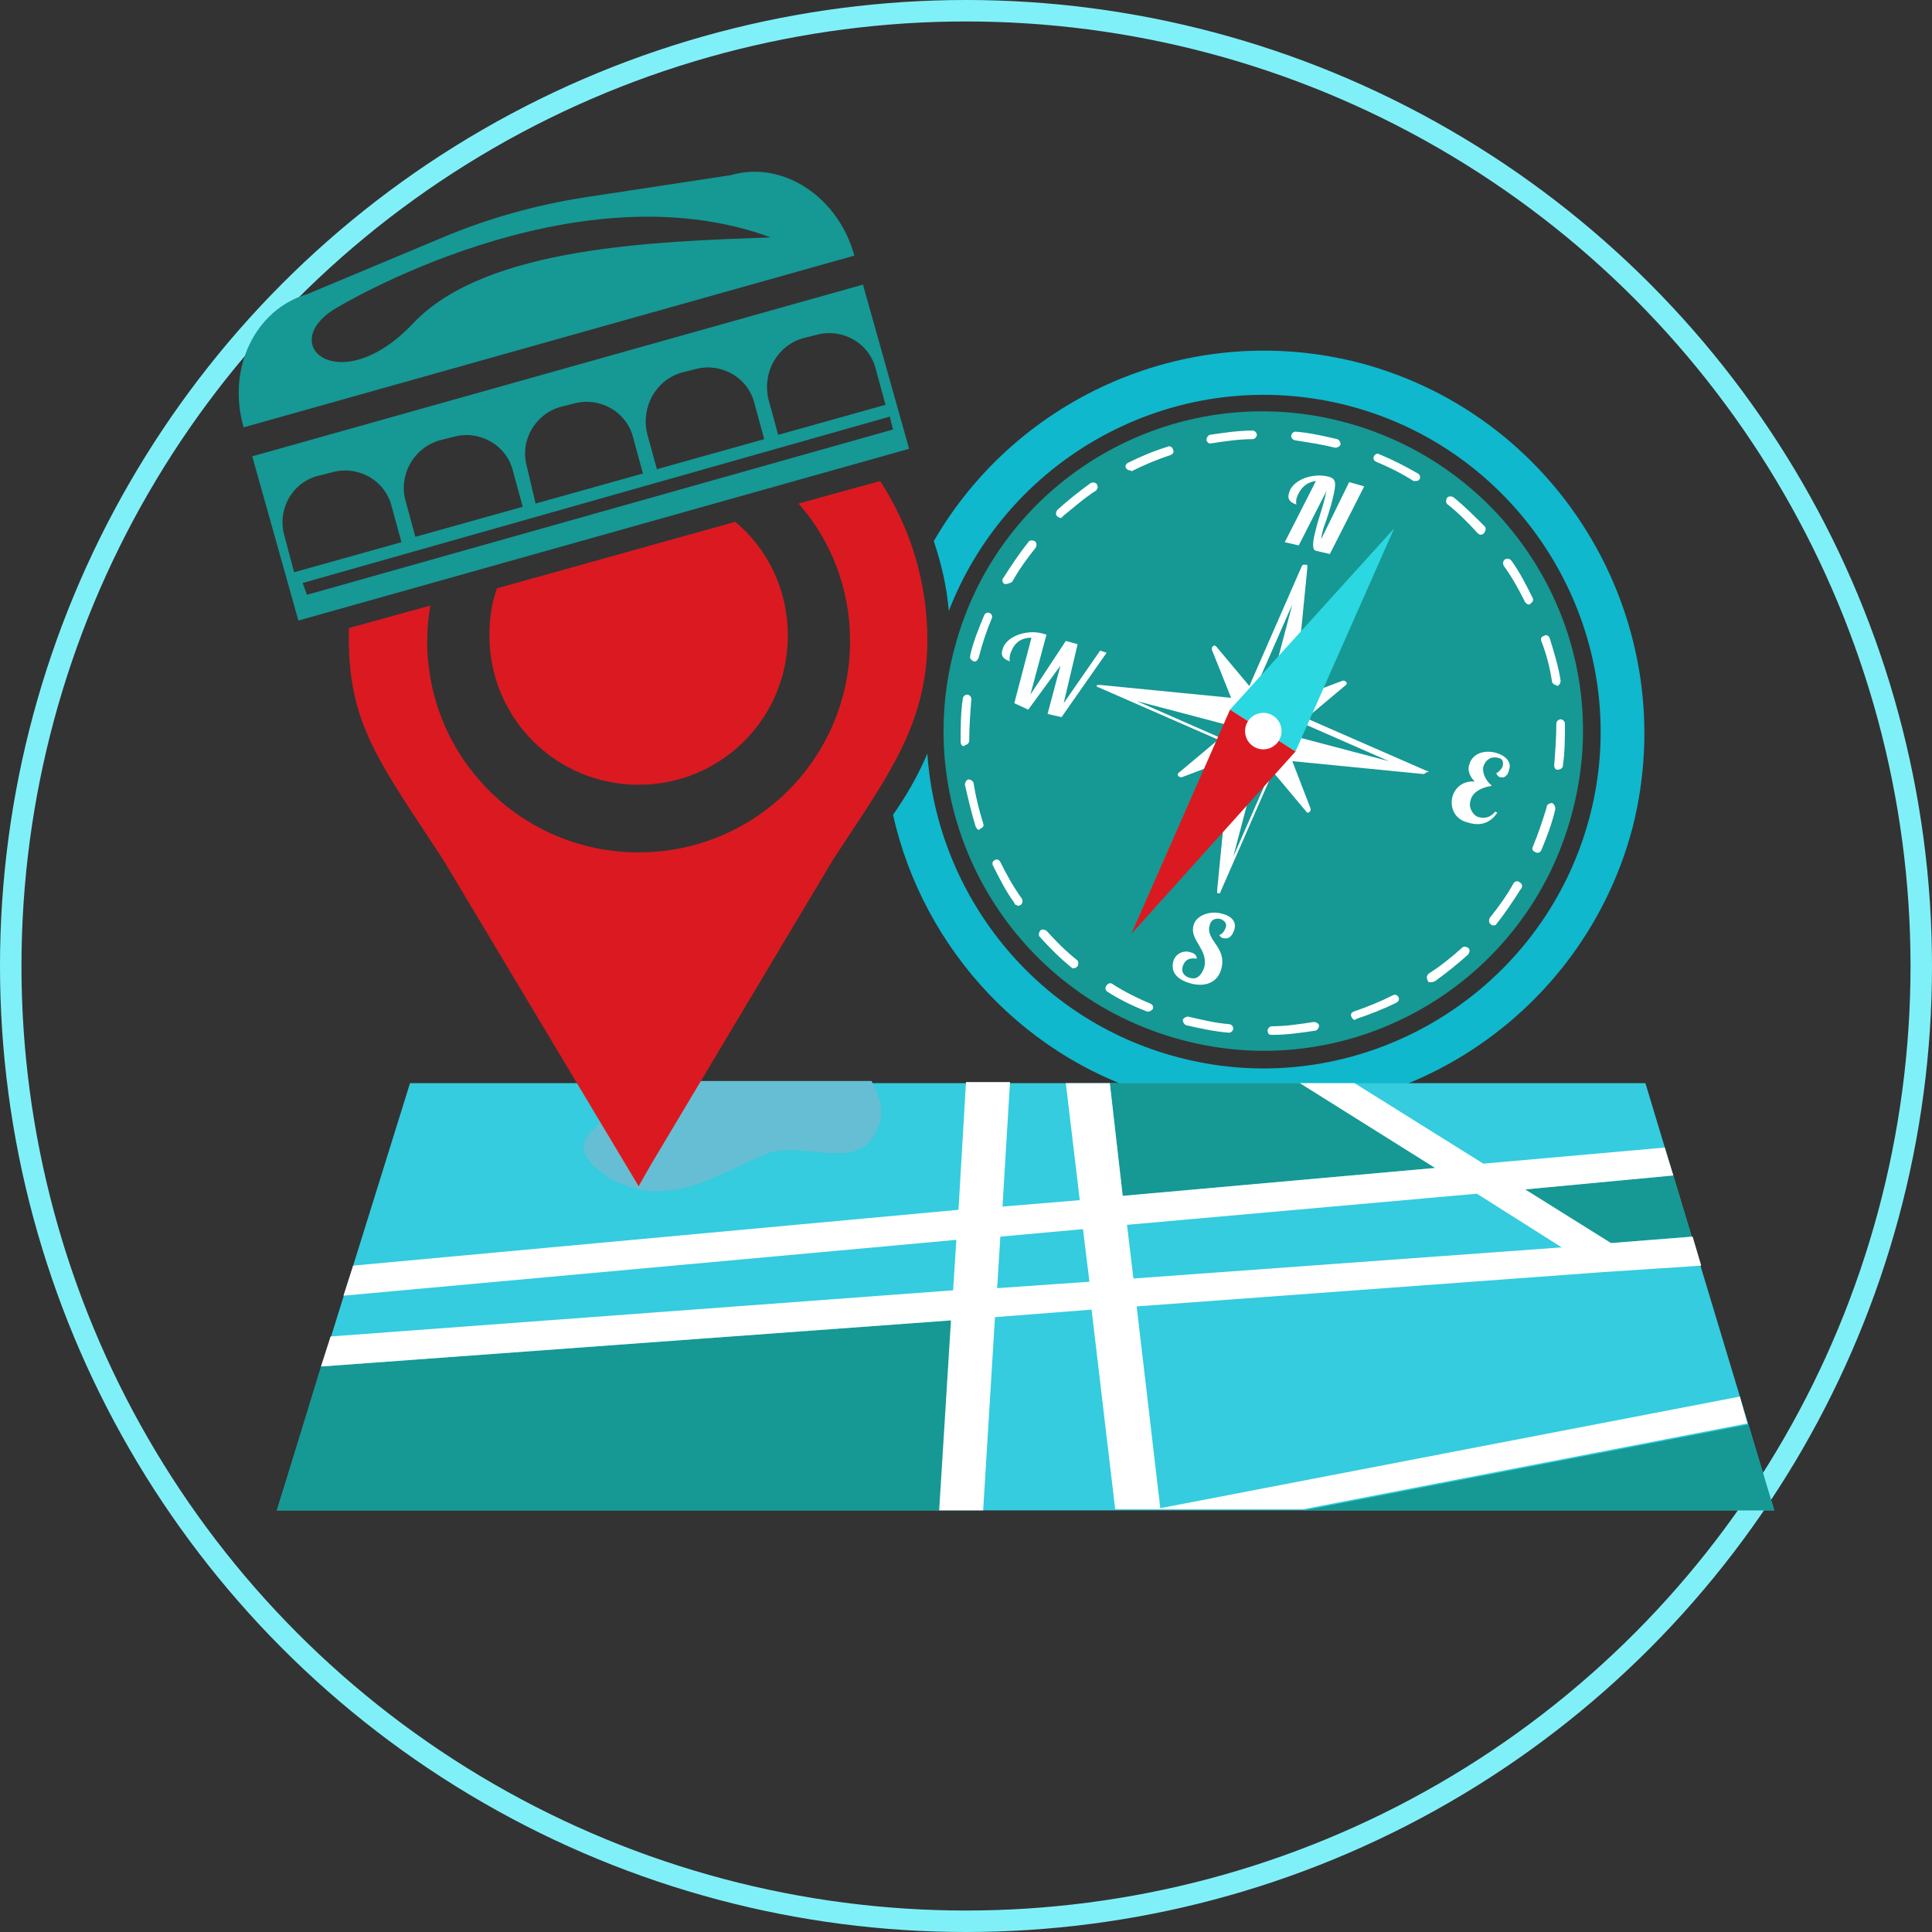
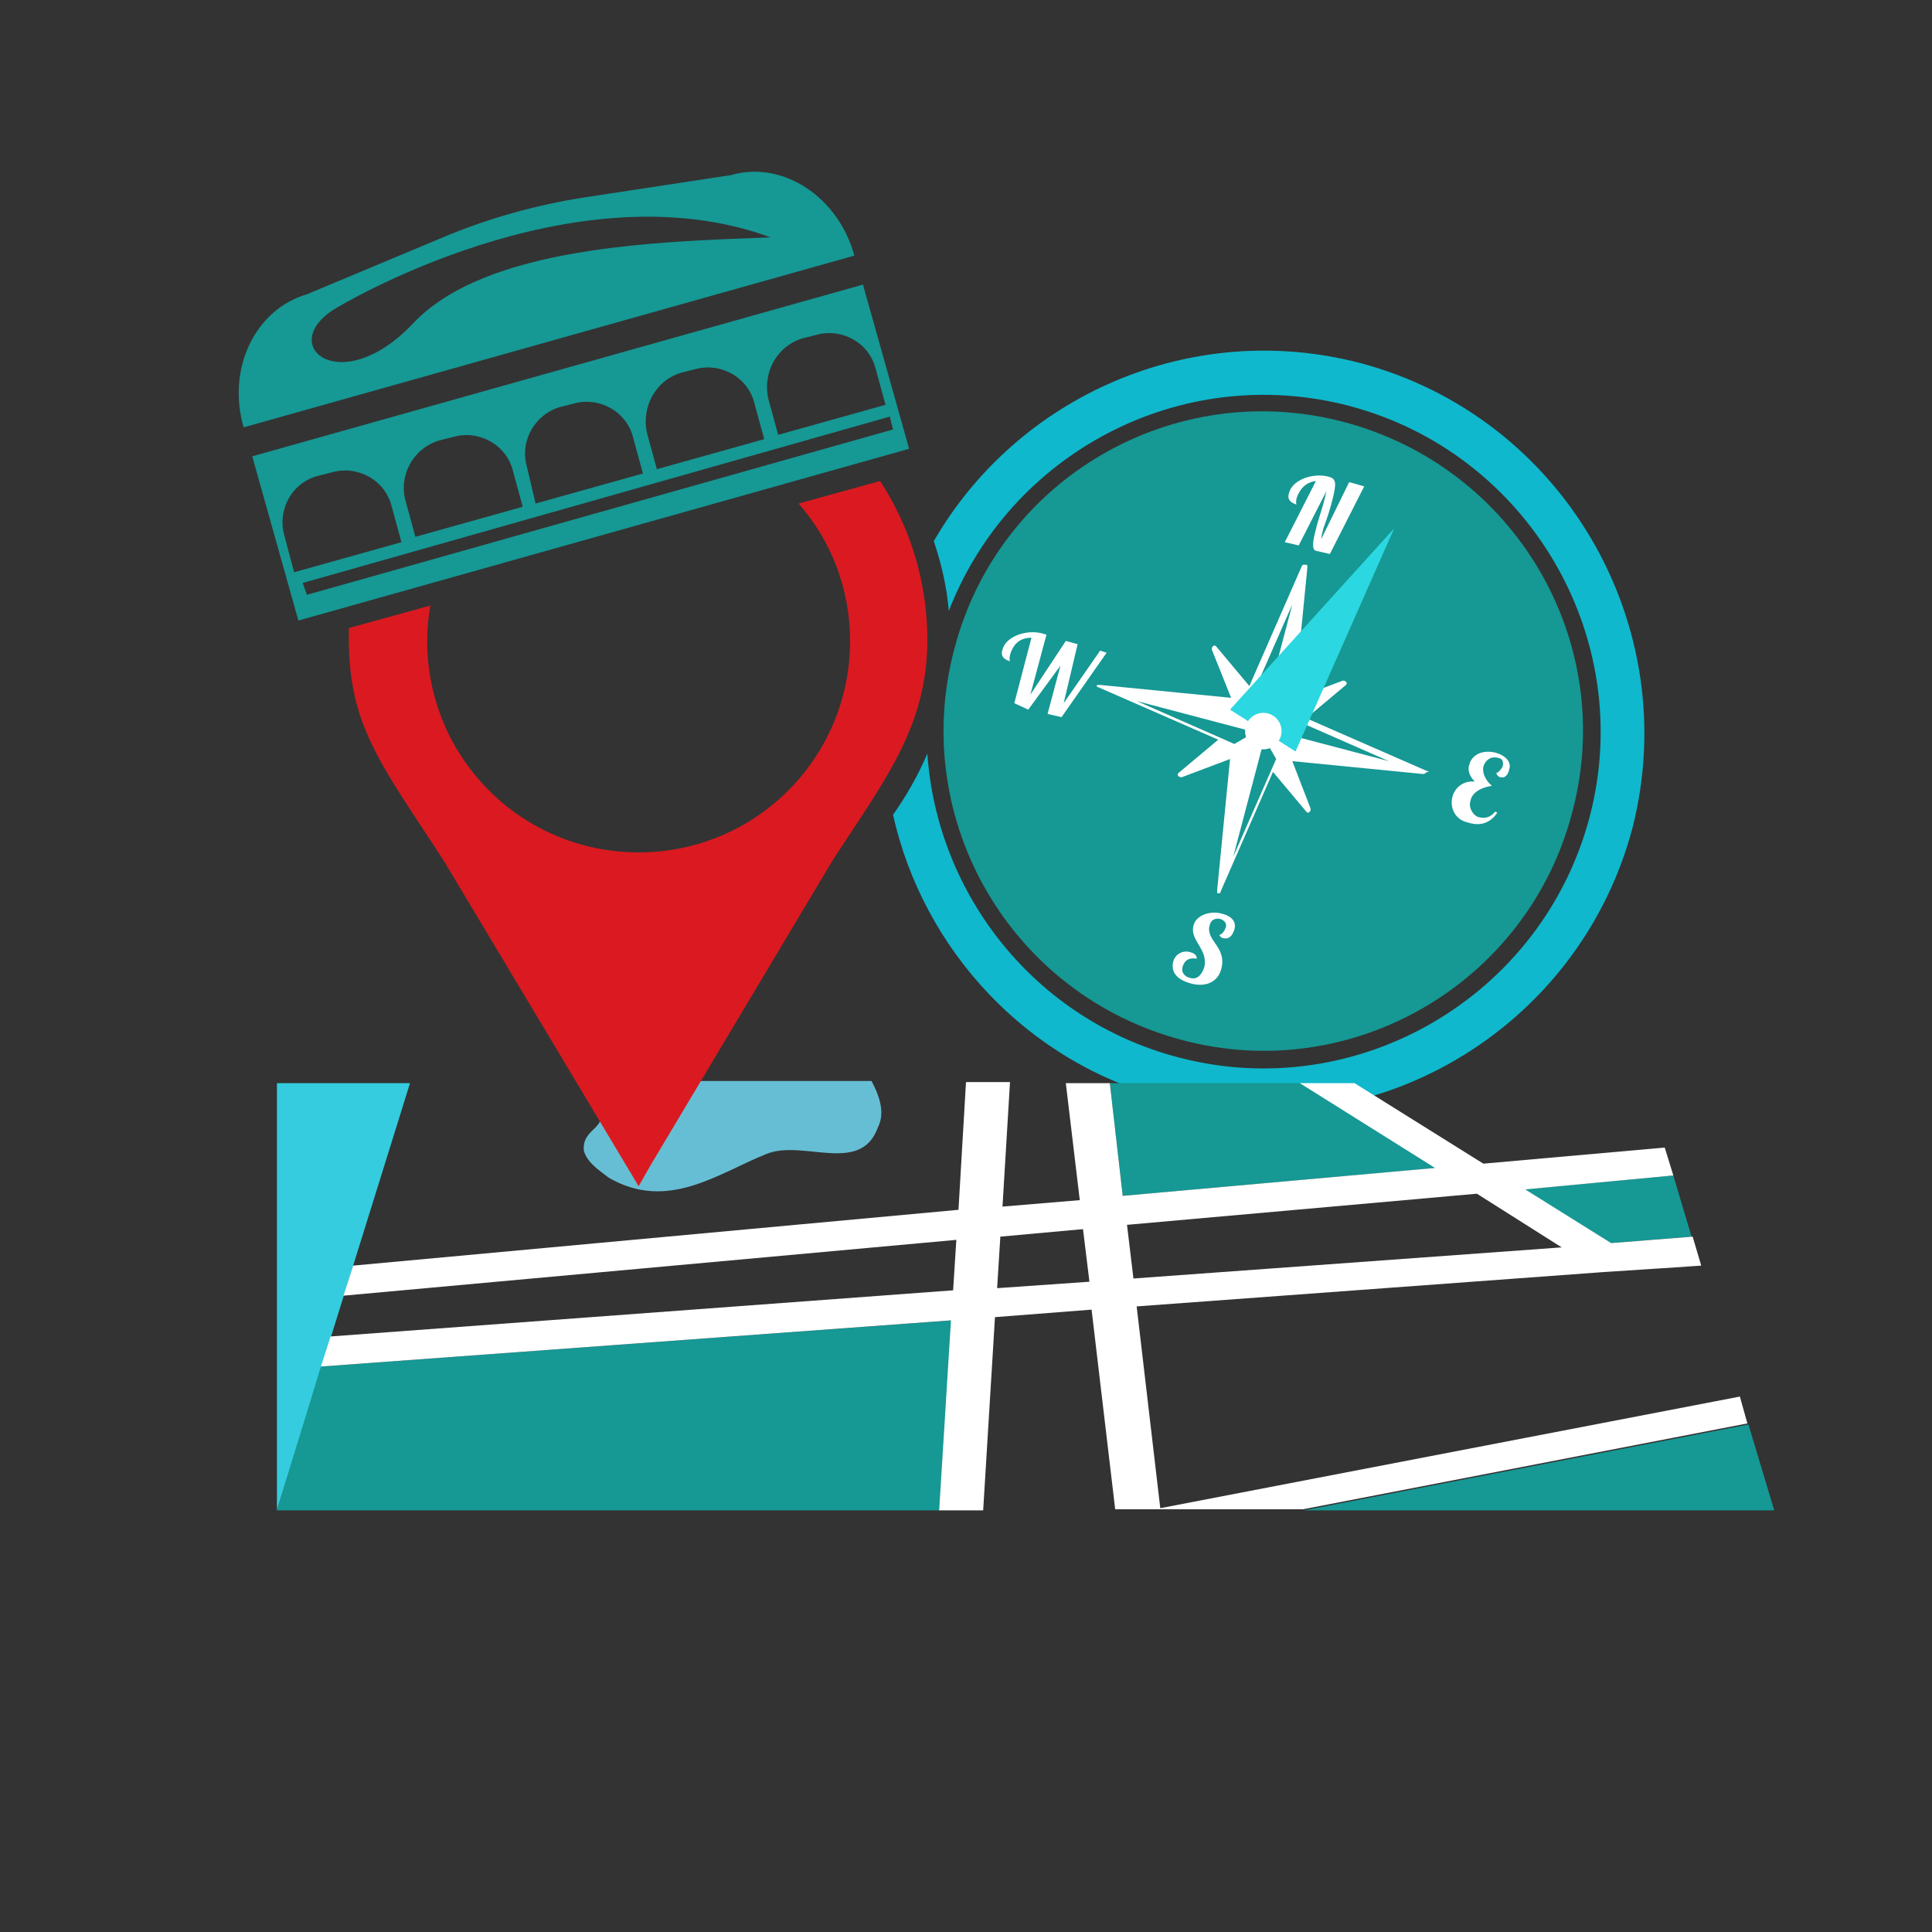
<svg xmlns="http://www.w3.org/2000/svg" width="180" height="180" viewBox="0 0 180 180" fill="none">
  <rect x="0" y="0" width="180" height="180" fill="#333333" stroke="none" />
-   <circle cx="90" cy="90" r="89" stroke="#80F0F8" stroke-width="2" />
  <path d="M126.7 33.815C110.9 29.715 94.8 36.915 87 50.415C87.7 52.515 88.2 54.615 88.4 56.915C94.1 42.215 110 33.715 125.7 37.815C142.4 42.215 152.5 59.415 148.1 76.115C143.7 92.815 126.5 102.915 109.8 98.515C96.4 95.015 87.3 83.315 86.4 70.215C85.5 72.315 84.4 74.215 83.2 75.915C86 88.415 95.6 99.015 108.8 102.415C127.7 107.415 147.1 96.015 152.1 77.115C156.9 58.215 145.6 38.815 126.7 33.815Z" fill="#0FB8CC" />
  <path d="M125.2 39.315C109.3 35.115 93 44.615 88.9 60.515C84.7 76.415 94.2 92.715 110.2 96.915C126.1 101.115 142.4 91.515 146.5 75.615C150.7 59.715 141.1 43.515 125.2 39.315Z" fill="#169894" />
-   <path d="M110.5 95.515C110.3 95.415 110.2 95.215 110.2 95.015C110.3 94.815 110.5 94.715 110.7 94.715C112 95.015 113.2 95.315 114.5 95.415C114.7 95.415 114.9 95.615 114.9 95.815C114.9 96.015 114.7 96.215 114.5 96.215C113.2 96.115 111.8 95.815 110.5 95.515ZM106.8 94.215C105.5 93.715 104.3 93.115 103.2 92.415C103 92.315 102.9 92.015 103.1 91.815C103.2 91.615 103.5 91.515 103.7 91.715C104.8 92.415 106 93.015 107.2 93.515C107.4 93.615 107.5 93.815 107.4 94.015C107.2 94.215 107 94.315 106.8 94.215ZM118.4 96.415C118.2 96.415 118.1 96.215 118.1 96.015C118.1 95.815 118.3 95.615 118.5 95.615C119.8 95.615 121.1 95.415 122.4 95.215C122.6 95.215 122.8 95.315 122.9 95.515C122.9 95.715 122.8 95.915 122.6 96.015C121.3 96.215 119.9 96.415 118.6 96.415C118.5 96.415 118.4 96.415 118.4 96.415ZM100 90.215C99.9 90.215 99.9 90.215 99.8 90.115C98.8 89.315 97.8 88.315 96.9 87.315C96.7 87.115 96.8 86.915 96.9 86.715C97.1 86.515 97.3 86.615 97.5 86.715C98.4 87.715 99.3 88.615 100.3 89.415C100.5 89.515 100.5 89.815 100.4 90.015C100.3 90.115 100.2 90.215 100 90.215ZM126.2 95.015C126.1 95.015 126 94.915 125.9 94.715C125.8 94.515 125.9 94.315 126.2 94.215C127.4 93.815 128.6 93.315 129.8 92.715C130 92.615 130.2 92.715 130.3 92.915C130.4 93.115 130.3 93.315 130.1 93.415C128.9 94.015 127.6 94.515 126.4 94.915C126.3 95.015 126.2 95.015 126.2 95.015ZM94.7 84.315C94.6 84.315 94.5 84.215 94.5 84.115C93.7 83.015 93.1 81.815 92.5 80.615C92.4 80.415 92.5 80.215 92.7 80.115C92.9 80.015 93.1 80.115 93.2 80.315C93.8 81.515 94.4 82.615 95.2 83.715C95.3 83.915 95.3 84.115 95.1 84.315C94.9 84.415 94.8 84.415 94.7 84.315ZM133.2 91.515C133.1 91.515 133 91.415 133 91.315C132.9 91.115 132.9 90.915 133.1 90.715C134.2 90.015 135.2 89.215 136.2 88.315C136.4 88.115 136.6 88.215 136.8 88.315C137 88.515 136.9 88.715 136.8 88.915C135.8 89.815 134.8 90.615 133.7 91.415C133.5 91.515 133.3 91.515 133.2 91.515ZM91.2 77.315C91.1 77.315 91 77.215 90.9 77.015C90.5 75.715 90.2 74.415 89.9 73.115C89.9 72.915 90 72.715 90.2 72.615C90.4 72.615 90.6 72.715 90.7 72.915C90.9 74.215 91.2 75.415 91.6 76.715C91.7 76.915 91.6 77.115 91.3 77.215C91.3 77.315 91.2 77.315 91.2 77.315ZM139.1 86.215C139 86.215 139 86.215 138.9 86.115C138.7 86.015 138.7 85.715 138.8 85.515C139.6 84.515 140.4 83.415 141 82.315C141.1 82.115 141.4 82.015 141.6 82.215C141.8 82.315 141.9 82.615 141.7 82.815C141 83.915 140.2 85.115 139.4 86.115C139.4 86.215 139.2 86.215 139.1 86.215ZM89.8 69.515C89.6 69.515 89.5 69.315 89.5 69.115C89.5 67.815 89.5 66.415 89.7 65.115C89.7 64.915 89.9 64.715 90.1 64.715C90.3 64.715 90.5 64.915 90.5 65.115C90.4 66.415 90.3 67.715 90.3 69.015C90.3 69.215 90.1 69.415 89.9 69.415C89.9 69.515 89.8 69.515 89.8 69.515ZM143.1 79.415C142.8 79.315 142.7 79.115 142.8 78.915C143.3 77.715 143.7 76.515 144.1 75.215V75.115C144.2 74.915 144.4 74.815 144.6 74.815C144.8 74.915 144.9 75.115 144.9 75.315V75.415C144.6 76.715 144.1 78.015 143.6 79.215C143.5 79.415 143.3 79.515 143.1 79.415ZM90.7 61.615C90.5 61.515 90.3 61.315 90.4 61.115V61.015C90.7 59.715 91.2 58.515 91.7 57.315C91.8 57.115 92 57.015 92.2 57.115C92.4 57.215 92.5 57.415 92.4 57.615C91.9 58.815 91.5 60.015 91.2 61.215C91.1 61.515 90.9 61.715 90.7 61.615ZM145.1 71.715C144.9 71.715 144.8 71.515 144.8 71.315C144.9 70.015 145 68.715 145 67.415C145 67.215 145.2 67.015 145.4 67.015C145.6 67.015 145.8 67.215 145.8 67.415C145.8 68.715 145.8 70.115 145.6 71.415C145.6 71.515 145.4 71.715 145.1 71.715C145.2 71.715 145.2 71.715 145.1 71.715ZM93.7 54.415H93.6C93.4 54.315 93.3 54.015 93.5 53.815C94.2 52.715 95 51.515 95.8 50.515C95.9 50.315 96.2 50.315 96.4 50.415C96.6 50.515 96.6 50.815 96.5 51.015C95.7 52.015 94.9 53.115 94.3 54.215C94.1 54.315 93.9 54.415 93.7 54.415ZM144.9 63.815C144.8 63.815 144.6 63.615 144.6 63.515C144.4 62.215 144.1 61.015 143.6 59.715C143.5 59.515 143.6 59.315 143.9 59.215C144.1 59.115 144.3 59.215 144.4 59.515C144.8 60.815 145.2 62.115 145.4 63.415C145.4 63.615 145.3 63.815 145.1 63.915C145 63.815 144.9 63.815 144.9 63.815ZM98.7 48.215C98.6 48.215 98.6 48.115 98.5 48.115C98.3 47.915 98.4 47.715 98.5 47.515C99.5 46.615 100.5 45.815 101.6 45.015C101.8 44.915 102 44.915 102.2 45.115C102.3 45.315 102.3 45.515 102.1 45.715C101 46.415 100 47.315 99 48.115C99 48.215 98.8 48.315 98.7 48.215ZM142.4 56.315C142.3 56.315 142.2 56.215 142.1 56.115C141.5 54.915 140.9 53.815 140.1 52.715C140 52.515 140 52.315 140.2 52.115C140.4 52.015 140.6 52.015 140.8 52.215C141.6 53.315 142.2 54.515 142.8 55.715C142.9 55.915 142.8 56.115 142.6 56.215C142.6 56.315 142.5 56.315 142.4 56.315ZM105.2 43.815C105.1 43.815 105 43.715 104.9 43.615C104.8 43.415 104.9 43.215 105.1 43.115C106.3 42.515 107.5 42.015 108.8 41.615C109 41.515 109.2 41.615 109.3 41.915C109.4 42.115 109.3 42.315 109 42.415C107.8 42.815 106.6 43.315 105.4 43.915C105.4 43.815 105.3 43.815 105.2 43.815ZM137.9 49.815C137.8 49.815 137.8 49.715 137.7 49.715C136.8 48.715 135.9 47.815 134.9 47.015C134.7 46.915 134.7 46.615 134.8 46.415C134.9 46.215 135.2 46.215 135.4 46.315C136.4 47.115 137.4 48.115 138.3 49.015C138.5 49.215 138.4 49.415 138.3 49.615C138.2 49.815 138 49.815 137.9 49.815ZM112.7 41.315C112.6 41.315 112.4 41.115 112.4 41.015C112.4 40.815 112.5 40.615 112.7 40.515C114 40.315 115.4 40.115 116.7 40.115C116.9 40.115 117.1 40.315 117.1 40.515C117.1 40.715 116.9 40.915 116.7 40.915C115.4 40.915 114.1 41.115 112.8 41.315C112.8 41.315 112.8 41.315 112.7 41.315ZM131.8 44.815H131.7C130.6 44.115 129.4 43.515 128.2 43.015C128 42.915 127.9 42.715 128 42.515C128.1 42.315 128.3 42.215 128.5 42.315C129.7 42.815 130.9 43.415 132.1 44.115C132.3 44.215 132.4 44.515 132.2 44.715C132.1 44.815 132 44.815 131.8 44.815ZM120.6 41.015C120.4 40.915 120.3 40.815 120.3 40.615C120.3 40.415 120.5 40.215 120.7 40.215C122 40.315 123.3 40.615 124.6 40.915C124.8 41.015 124.9 41.215 124.9 41.415C124.8 41.615 124.6 41.715 124.4 41.715C123.2 41.415 121.9 41.215 120.6 41.015Z" fill="white" />
  <path d="M132.9 71.815L121.7 66.915L125.4 63.815C125.5 63.715 125.5 63.615 125.4 63.515C125.3 63.415 125.2 63.415 125.1 63.415L120.6 65.115L121.8 52.915V52.815C121.8 52.815 121.8 52.815 121.8 52.715C121.8 52.715 121.8 52.615 121.7 52.615C121.7 52.615 121.7 52.615 121.6 52.615C121.6 52.615 121.6 52.615 121.5 52.615C121.5 52.615 121.5 52.615 121.4 52.615C121.4 52.615 121.4 52.615 121.3 52.715L116.4 63.915L113.3 60.215C113.2 60.115 113.1 60.115 113 60.215C112.9 60.315 112.9 60.415 112.9 60.515L114.7 65.015L102.5 63.815H102.4C102.4 63.815 102.4 63.815 102.3 63.815C102.3 63.815 102.3 63.815 102.2 63.815V63.915C102.2 63.915 102.2 63.915 102.2 64.015C102.2 64.015 102.2 64.015 102.3 64.015L113.5 68.915L109.8 72.015C109.7 72.115 109.7 72.215 109.8 72.315C109.9 72.415 110 72.415 110.1 72.415L114.6 70.715L113.4 82.915C113.4 82.915 113.4 82.915 113.4 83.015V83.115C113.4 83.115 113.4 83.115 113.4 83.215C113.4 83.215 113.4 83.215 113.5 83.215H113.6C113.6 83.215 113.6 83.215 113.7 83.215C113.7 83.215 113.7 83.215 113.7 83.115L118.6 71.915L121.7 75.615L121.8 75.715C121.9 75.715 122 75.715 122.1 75.515C122.1 75.415 122.1 75.415 122.1 75.315L120.4 70.915L132.6 72.115C132.7 72.115 132.9 72.015 132.9 71.915C133.2 72.015 133.1 71.815 132.9 71.815ZM116.8 64.515L120.4 56.315L117.5 67.315L116.4 65.415L116.8 64.515ZM115 69.315L114.1 68.915L105.9 65.315L116.9 68.215L115 69.315ZM118.5 71.615L114.9 79.815L117.8 68.815L118.9 70.715L118.5 71.615ZM118.4 68.015L120.3 66.915L121.2 67.315L129.4 70.915L118.4 68.015Z" fill="white" />
  <path d="M112.5 89.415C112.5 89.515 112.5 89.515 112.4 89.515C112.5 89.415 112.5 89.415 112.5 89.415Z" fill="#F2F2F2" />
  <path d="M96.6 62.215H96.5C96.5 62.115 96.5 62.115 96.6 62.215Z" fill="#F2F2F2" />
  <path d="M96.4 62.915C96.3 62.915 96.3 62.915 96.3 62.815C96.3 62.915 96.4 62.915 96.4 62.915Z" fill="#F2F2F2" />
  <path d="M127.1 45.315L123.9 51.615L122.6 51.315C122.2 51.215 122.3 50.415 122.6 49.315C122.8 48.415 123.2 47.415 123.4 46.515C123.5 46.215 123.5 46.015 123.6 45.715L121 50.815L119.7 50.515L122.6 44.815C121.7 44.915 121.1 45.515 120.8 46.415C120.7 46.915 120.8 47.015 120.8 47.015C120.2 46.815 119.9 46.515 120.1 45.915C120.4 44.715 122.3 44.015 123.8 44.415C124.5 44.615 124.5 45.015 124.2 46.315C124 47.215 123.6 48.415 123.3 49.215C123.2 49.615 123.1 50.015 123.1 50.215L125.7 44.915L127.1 45.315Z" fill="white" />
  <path d="M114 87.415C113.9 87.415 113.7 87.315 113.6 87.115C113.9 87.015 114.1 86.715 114.2 86.415C114.3 86.115 114.2 85.815 113.7 85.615C113.2 85.515 112.8 85.715 112.7 86.215C112.3 87.615 114.3 88.215 113.8 90.215C113.5 91.515 112.3 92.015 110.9 91.615C110.2 91.415 109 90.915 109.3 89.615C109.5 88.815 110.3 88.515 110.9 88.715C111.3 88.815 111.5 89.015 111.5 89.315C110.8 89.215 110.4 89.415 110.2 90.015C110 90.615 110.4 91.015 110.9 91.115C111.6 91.315 112 90.715 112.2 90.115C112.6 88.415 110.8 87.615 111.2 86.215C111.4 85.315 112.7 84.815 113.8 85.115C114.3 85.215 115.3 85.615 115 86.615C114.8 87.215 114.5 87.515 114 87.415Z" fill="white" />
  <path d="M96 64.715L99.3 59.715L100.4 60.015L99.1 65.515L102.5 60.615L103.1 60.815L98.9 66.815L97.6 66.515L98.8 62.015L95.8 66.115L94.5 65.515L96.1 59.415C95 59.415 94.4 60.015 94.1 61.015C94 61.515 94.1 61.615 94.1 61.615C93.5 61.415 93.2 61.115 93.4 60.515C93.7 59.315 95.6 58.615 97.1 59.015C97.2 59.015 97.3 59.115 97.5 59.115L96 64.715Z" fill="white" />
  <path d="M139.5 75.715C138.7 76.915 137.6 76.915 136.7 76.615C135.5 76.315 135.1 75.215 135.3 74.315C135.5 73.415 136.3 72.715 137.4 72.815C136.9 72.315 136.7 71.715 136.9 71.215C137.1 70.415 138 69.815 139.3 70.115C140.1 70.315 140.9 70.915 140.6 71.715C140.5 72.215 140.2 72.515 139.8 72.415C139.7 72.415 139.5 72.315 139.4 72.015C139.6 72.015 139.9 71.615 140 71.415C140 71.315 140.2 70.715 139.6 70.615C138.9 70.415 138.4 70.815 138.2 71.415C138.1 71.915 138.3 72.615 139 73.215C137.7 73.415 137.1 74.015 137 74.615C136.8 75.215 137.2 75.915 137.7 76.115C138.4 76.315 138.9 76.115 139.3 75.615L139.5 75.715Z" fill="white" />
  <path d="M114.6 66.115L129.9 49.215L120.7 70.015L114.6 66.115Z" fill="#2BD7E0" />
-   <path d="M114.6 66.115L105.4 87.015L120.7 70.015L114.6 66.115Z" fill="#DA1A20" />
  <path d="M117.7 69.815C118.639 69.815 119.4 69.054 119.4 68.115C119.4 67.176 118.639 66.415 117.7 66.415C116.761 66.415 116 67.176 116 68.115C116 69.054 116.761 69.815 117.7 69.815Z" fill="white" />
-   <path d="M25.8 140.715L38.2 100.915H153.3L165.3 140.715H25.8Z" fill="#34CCDE" />
+   <path d="M25.8 140.715L38.2 100.915H153.3H25.8Z" fill="#34CCDE" />
  <path d="M88.7 123.015L87.6 140.715H25.8L29.9 127.315L88.7 123.015Z" fill="#169894" />
  <path d="M133.8 108.815L104.6 111.415L103.4 100.915H121.2L133.8 108.815Z" fill="#169894" />
  <path d="M165.3 140.715H121.5L162.9 132.715L165.3 140.715Z" fill="#169894" />
  <path d="M157.6 115.215L150 115.815L142 110.815L155.9 109.515L157.6 115.215Z" fill="#169894" />
  <path d="M162.1 130.115L108.1 140.515L105.9 121.715L149.4 118.515L154 118.215L158.5 117.915L157.7 115.215L150.1 115.815L142.1 110.815L155.9 109.515L155.1 106.915L138.2 108.415L126.2 100.915H121.1L133.7 108.815L104.6 111.415L103.4 100.915H99.3L100.6 111.815L93.4 112.415L94.1 100.815H90L89.3 112.715L32.9 117.915L32 120.715L89.1 115.515L88.8 120.215L30.8 124.515L29.9 127.315L88.6 123.015L87.5 140.715H91.6L92.7 122.715L101.7 122.015L103.9 140.615H121.4L162.8 132.615L162.1 130.115ZM92.9 120.015L93.2 115.215L100.9 114.515L101.5 119.415L92.9 120.015ZM105 114.115L137.6 111.215L145.5 116.215L105.6 119.115L105 114.115Z" fill="white" />
  <path d="M81.8 105.015C80.2 109.515 74.8 106.115 71.4 107.515C66.9 109.315 62.2 112.915 56.7 109.715C55.8 109.015 54.7 108.315 54.4 107.215C54.2 105.415 56 105.215 56 104.015C56.1 102.315 55.5 101.515 54.4 100.715H81.2C82.1 102.415 82.4 103.815 81.8 105.015Z" fill="#66BED4" />
  <path d="M68.1 16.315L54.3 18.415C49.9 19.115 45.6 20.315 41.5 22.015L28.6 27.415C23.8 28.815 21.1 34.315 22.7 39.815L79.6 23.815C78.1 18.315 72.9 14.915 68.1 16.315ZM38.5 30.115C31.7 37.315 25.6 32.115 31.3 28.715C31.3 28.715 53.3 15.315 71.8 22.115C61.3 22.515 45.3 22.915 38.5 30.115Z" fill="#169894" />
  <path d="M80.4 26.515L23.5 42.515L27.8 57.815L84.7 41.815L80.4 26.515ZM74.8 31.515L76 31.215C78.4 30.515 81 31.915 81.6 34.415L82.5 37.715L72.5 40.515L71.6 37.215C71 34.715 72.4 32.215 74.8 31.515ZM63.5 34.715L64.7 34.415C67.1 33.715 69.7 35.115 70.3 37.615L71.2 40.915L61.2 43.715L60.3 40.415C59.7 37.915 61.1 35.415 63.5 34.715ZM52.2 37.915L53.4 37.615C55.8 36.915 58.4 38.315 59 40.815L59.9 44.115L49.9 46.915L49.1 43.515C48.4 41.115 49.8 38.615 52.2 37.915ZM41 41.015L42.2 40.715C44.6 40.015 47.2 41.415 47.8 43.915L48.7 47.215L38.7 50.015L37.8 46.715C37.1 44.315 38.5 41.715 41 41.015ZM26.5 49.915C25.8 47.515 27.2 44.915 29.7 44.315L30.9 44.015C33.3 43.315 35.9 44.715 36.5 47.215L37.4 50.515L27.4 53.315L26.5 49.915ZM28.2 54.315L82.9 38.815L83.2 40.015L28.6 55.415L28.2 54.315Z" fill="#169894" />
  <path d="M74.4 46.915C77.4 50.315 79.2 54.815 79.2 59.715C79.2 70.615 70.4 79.415 59.5 79.415C48.6 79.415 39.8 70.615 39.8 59.715C39.8 58.615 39.9 57.515 40.1 56.415L32.5 58.515C32.5 58.815 32.5 59.215 32.5 59.515C32.5 67.615 35.5 71.215 41.3 80.115L59.5 110.515L60.7 108.415L77.6 80.115C82.4 72.715 86.4 67.715 86.4 59.615C86.4 54.215 84.8 49.115 82 44.815L74.4 46.915Z" fill="#DA1A20" />
-   <path d="M68.5 48.615L46.3 54.815C45.8 56.215 45.6 57.615 45.6 59.215C45.6 66.915 51.8 73.115 59.5 73.115C67.2 73.115 73.4 66.915 73.4 59.215C73.4 54.915 71.5 51.115 68.5 48.615Z" fill="#DA1A20" />
</svg>